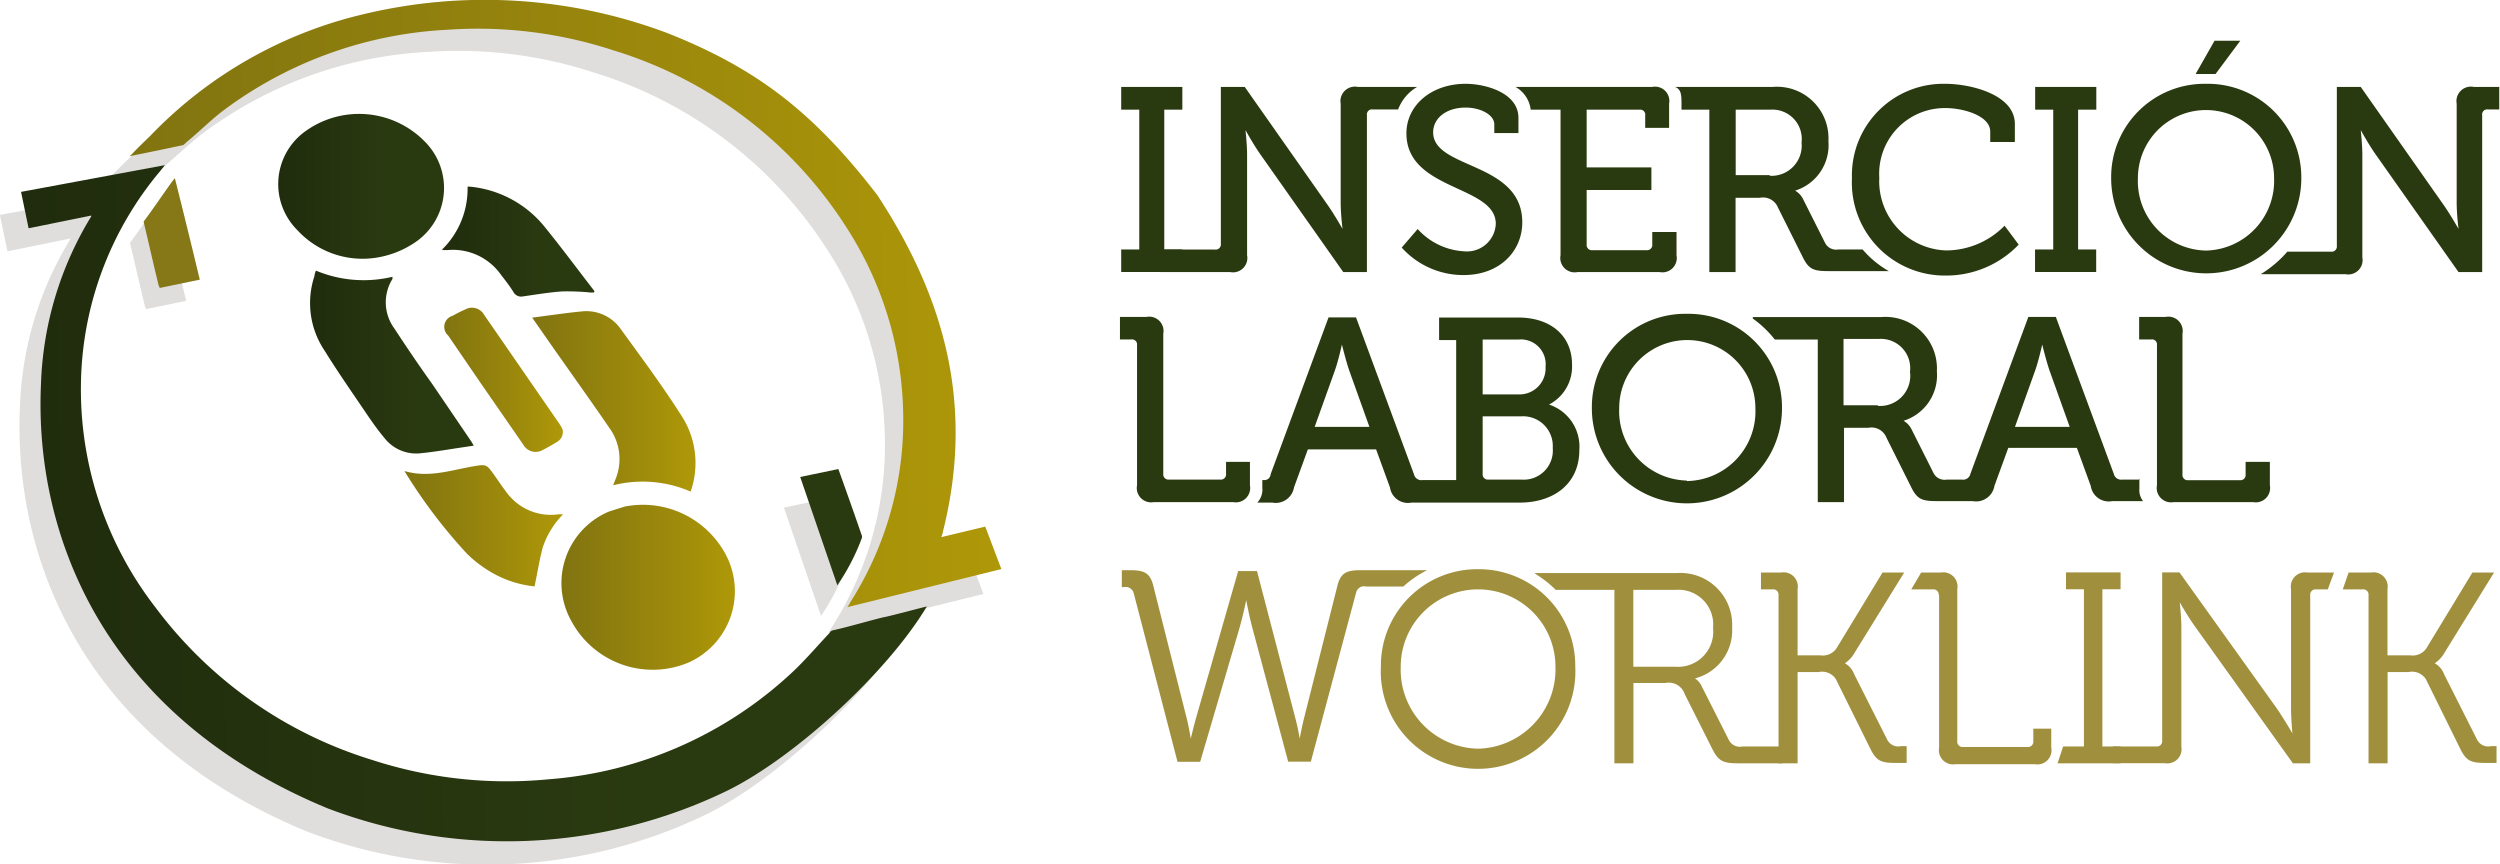
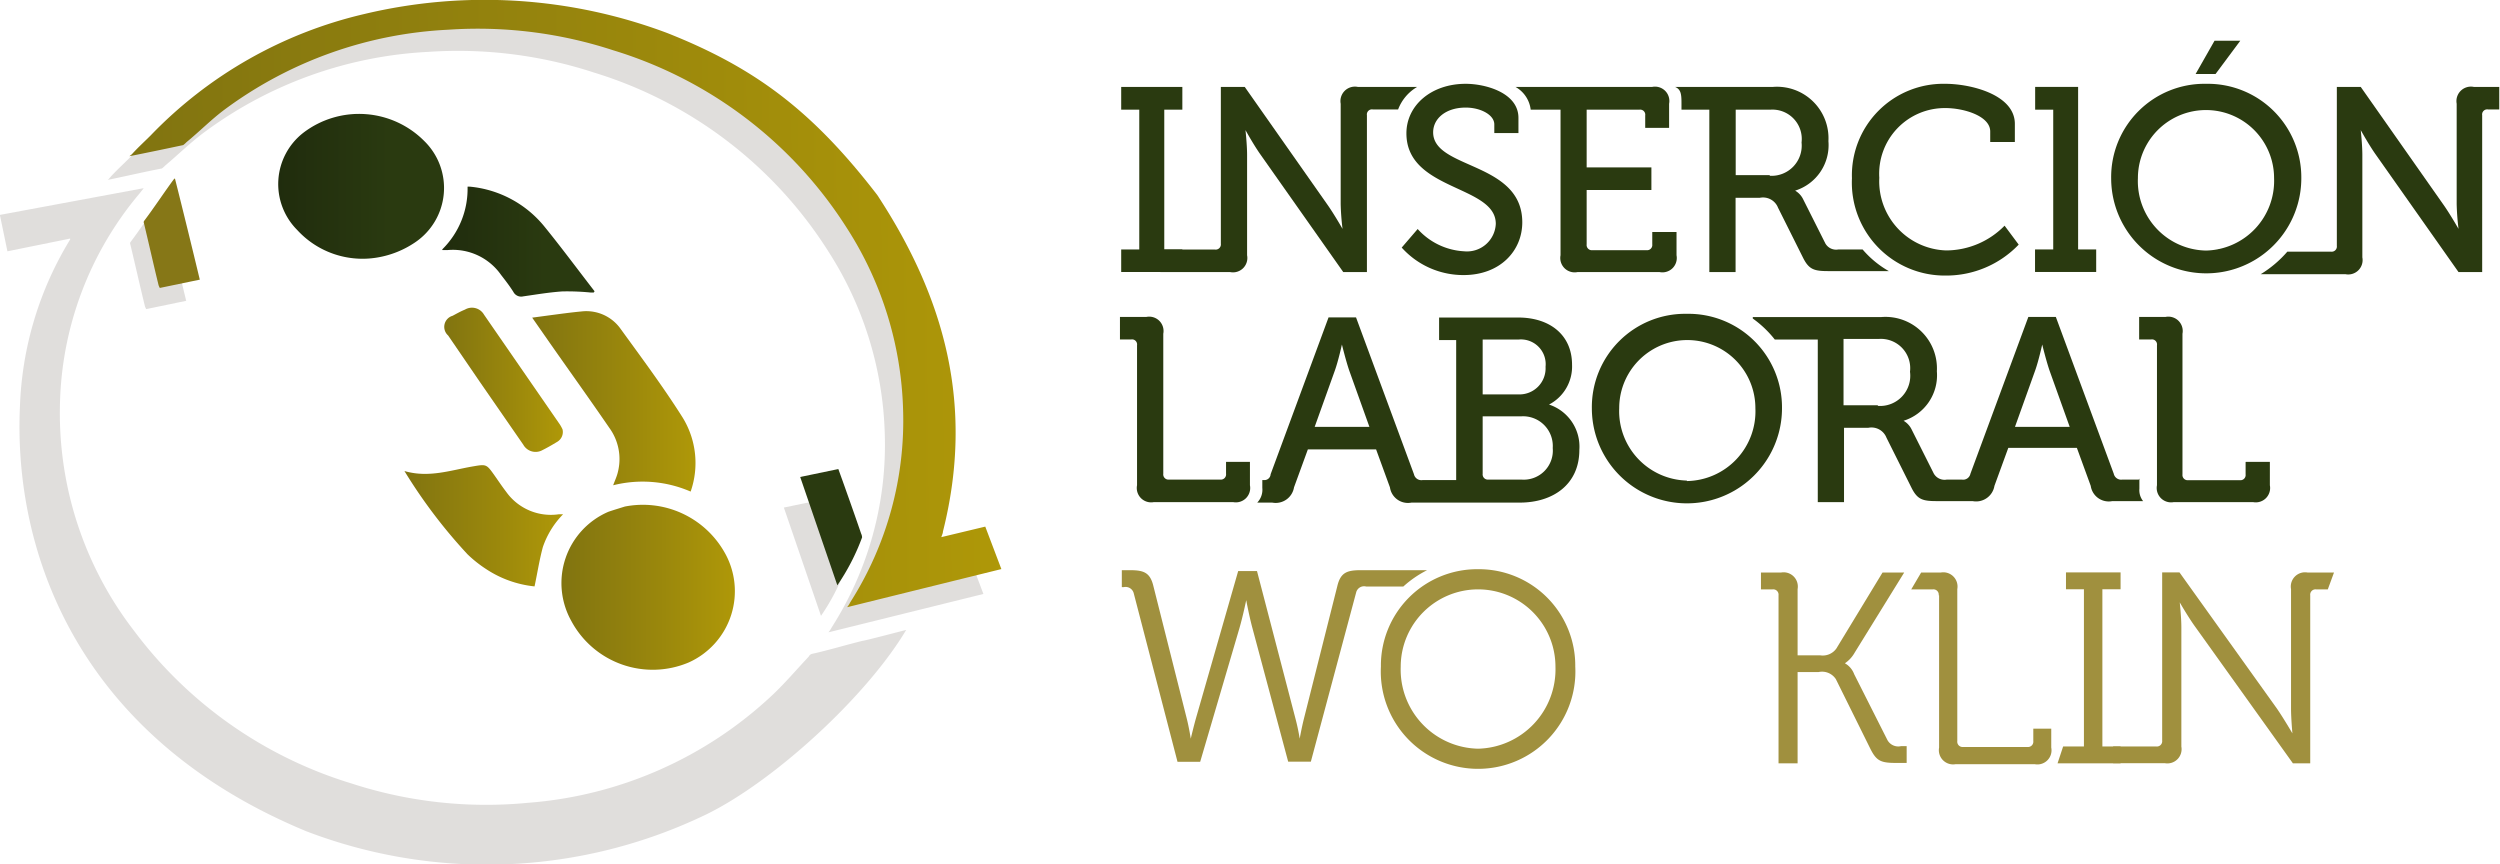
<svg xmlns="http://www.w3.org/2000/svg" xmlns:xlink="http://www.w3.org/1999/xlink" viewBox="0 0 201.95 69.82">
  <defs>
    <style>.cls-1{isolation:isolate;}.cls-2{opacity:0.5;mix-blend-mode:multiply;}.cls-3{fill:#c1bdba;}.cls-4{fill:url(#Degradado_sin_nombre_89);}.cls-5{fill:url(#Degradado_sin_nombre_94);}.cls-6{fill:url(#Degradado_sin_nombre_94-2);}.cls-7{fill:url(#Degradado_sin_nombre_89-2);}.cls-8{fill:url(#Degradado_sin_nombre_89-3);}.cls-9{fill:url(#Degradado_sin_nombre_94-3);}.cls-10{fill:url(#Degradado_sin_nombre_94-4);}.cls-11{fill:url(#Degradado_sin_nombre_89-4);}.cls-12{fill:url(#Degradado_sin_nombre_94-5);}.cls-13{fill:#2a3a10;}.cls-14{fill:#867717;}.cls-15{fill:#a0903e;}</style>
    <linearGradient id="Degradado_sin_nombre_89" x1="46.87" y1="119.55" x2="120.54" y2="119.55" gradientTransform="matrix(0.99, 0.01, 0.01, 1.02, -0.02, -6.13)" gradientUnits="userSpaceOnUse">
      <stop offset="0" stop-color="#202c0d" />
      <stop offset="0.67" stop-color="#2a3a10" />
    </linearGradient>
    <linearGradient id="Degradado_sin_nombre_94" x1="55.71" y1="103.52" x2="126.65" y2="103.52" gradientTransform="matrix(0.99, 0.01, 0.01, 1.02, -0.02, -6.13)" gradientUnits="userSpaceOnUse">
      <stop offset="0" stop-color="#817410" />
      <stop offset="0.59" stop-color="#9b880c" />
      <stop offset="1" stop-color="#af9808" />
    </linearGradient>
    <linearGradient id="Degradado_sin_nombre_94-2" x1="90.62" y1="122.6" x2="104.62" y2="122.6" gradientTransform="matrix(1, 0, 0, 1, 0, 0)" xlink:href="#Degradado_sin_nombre_94" />
    <linearGradient id="Degradado_sin_nombre_89-2" x1="67.7" y1="90.19" x2="81.08" y2="90.19" gradientTransform="matrix(1, 0, 0, 1, 0, 0)" xlink:href="#Degradado_sin_nombre_89" />
    <linearGradient id="Degradado_sin_nombre_89-3" x1="70.25" y1="104.35" x2="83.47" y2="104.35" gradientTransform="matrix(1, 0, 0, 1, 0, 0)" xlink:href="#Degradado_sin_nombre_89" />
    <linearGradient id="Degradado_sin_nombre_94-3" x1="88.22" y1="107.56" x2="101.39" y2="107.56" gradientTransform="matrix(1, 0, 0, 1, 0, 0)" xlink:href="#Degradado_sin_nombre_94" />
    <linearGradient id="Degradado_sin_nombre_94-4" x1="77.92" y1="117.61" x2="90.74" y2="117.61" gradientTransform="matrix(1, 0, 0, 1, 0, 0)" xlink:href="#Degradado_sin_nombre_94" />
    <linearGradient id="Degradado_sin_nombre_89-4" x1="80.95" y1="94.63" x2="93.27" y2="94.63" gradientTransform="matrix(1, 0, 0, 1, 0, 0)" xlink:href="#Degradado_sin_nombre_89" />
    <linearGradient id="Degradado_sin_nombre_94-5" x1="81.16" y1="105.81" x2="90.68" y2="105.81" gradientTransform="matrix(1, 0, 0, 1, 0, 0)" xlink:href="#Degradado_sin_nombre_94" />
  </defs>
  <title>original</title>
  <g class="cls-1">
    <g id="Capa_1" data-name="Capa 1">
      <g class="cls-2">
        <path class="cls-3" d="M50.76,94.44l-4.93,1-0.61-2.94,11.62-2.16-0.33.42A27.29,27.29,0,0,0,50.07,108a28.75,28.75,0,0,0,6,18.11,34.42,34.42,0,0,0,17.56,12.32,35.12,35.12,0,0,0,14.26,1.56,32.39,32.39,0,0,0,19.73-8.7c1-.94,2-2.11,2.94-3.11a0.41,0.41,0,0,1,.26-0.22c1.28-.28,2.73-0.72,4.11-1.06,0.19,0,3.51-.89,3.5-0.87-3.21,5.39-10.69,12.23-16.13,14.89A40.76,40.76,0,0,1,70,142.3C51.43,134.63,46.31,119.64,46.84,108A27.65,27.65,0,0,1,50.9,94.48a0.13,0.13,0,0,1,0-.06A0.25,0.25,0,0,0,50.76,94.44Z" transform="translate(-45.23 -75.14)" />
        <path class="cls-3" d="M54.16,89.43c0.47-.52,1-1,1.52-1.52A35.1,35.1,0,0,1,73,78.06a42.1,42.1,0,0,1,24.61,1.56c7.16,2.85,11.79,6.34,17,13.14,5.42,8.27,7.91,17,5.32,27.31,0,0.13-.07.26-0.13,0.46l3.57-.85,1.3,3.44-12.52,3.1a2,2,0,0,0,.26-0.39,27.42,27.42,0,0,0,4.29-15.7,28.67,28.67,0,0,0-4.53-14.64A34.29,34.29,0,0,0,93.21,81a35.33,35.33,0,0,0-13.38-1.67,33.18,33.18,0,0,0-18.17,6.55c-1.08.81-2.05,1.76-3.08,2.63a2.48,2.48,0,0,1-.27.24C57,89,55.26,89.4,53.94,89.67A1.66,1.66,0,0,0,54.16,89.43Z" transform="translate(-45.23 -75.14)" />
        <path class="cls-3" d="M111.55,124.89l-3-8.75,3.08-.64c0.21,0.58.44,1.21,0.66,1.84q0.6,1.68,1.18,3.37a0.79,0.79,0,0,1,.08.31A17.51,17.51,0,0,1,111.55,124.89Z" transform="translate(-45.23 -75.14)" />
        <path class="cls-3" d="M58.27,91.3c0.67,2.66,1.35,5.44,2,8.14l-3.23.67a1.41,1.41,0,0,1-.1-0.22c-0.39-1.59-.8-3.42-1.18-5a0.21,0.21,0,0,1,0-.18c0.76-1,1.67-2.38,2.44-3.42C58.23,91.34,58.23,91.19,58.27,91.3Z" transform="translate(-45.23 -75.14)" />
      </g>
-       <path class="cls-4" d="M52.47,92.58l-4.93,1-0.61-2.94,11.62-2.16-0.33.42a27.29,27.29,0,0,0-6.45,17.17,28.75,28.75,0,0,0,6,18.11A34.42,34.42,0,0,0,75.3,136.53a35.12,35.12,0,0,0,14.26,1.56,32.39,32.39,0,0,0,19.73-8.7c1-.94,2-2.11,2.94-3.11a0.41,0.41,0,0,1,.26-0.22c1.28-.28,2.73-0.72,4.11-1.06,0.19,0,3.51-.89,3.5-0.87C116.88,129.51,109.4,136.34,104,139a40.76,40.76,0,0,1-32.3,1.44C53.14,132.77,48,117.78,48.54,106.18A27.65,27.65,0,0,1,52.6,92.62a0.13,0.13,0,0,1,0-.06A0.25,0.25,0,0,0,52.47,92.58Z" transform="translate(-45.23 -75.14)" />
      <path class="cls-5" d="M55.9,87.58c0.47-.52,1-1,1.51-1.51a34.94,34.94,0,0,1,17.26-9.8,41.9,41.9,0,0,1,24.49,1.55c7.13,2.83,11.73,6.31,16.94,13.08,5.4,8.23,7.88,16.94,5.3,27.18,0,0.13-.07.26-0.13,0.45l3.55-.85,1.3,3.43-12.46,3.08a2,2,0,0,0,.25-0.39,27.29,27.29,0,0,0,4.27-15.62,28.54,28.54,0,0,0-4.51-14.57A34.13,34.13,0,0,0,94.76,79.2a35.16,35.16,0,0,0-13.32-1.66A33,33,0,0,0,63.36,84c-1.07.8-2,1.75-3.06,2.62a2.47,2.47,0,0,1-.27.24c-1.3.28-3,.63-4.35,0.9A1.65,1.65,0,0,0,55.9,87.58Z" transform="translate(-45.23 -75.14)" />
      <path class="cls-6" d="M95.7,116.06a7.58,7.58,0,0,1,8,3.6,6.31,6.31,0,0,1-2.85,9,7.46,7.46,0,0,1-9.47-3.36,6.27,6.27,0,0,1,3-8.82C94.82,116.33,95.26,116.2,95.7,116.06Z" transform="translate(-45.23 -75.14)" />
      <path class="cls-7" d="M75.72,95.94a7.15,7.15,0,0,1-6.48-2.22,5.25,5.25,0,0,1,.5-7.86,7.42,7.42,0,0,1,9.77.68,5.3,5.3,0,0,1-.75,8.18A7.67,7.67,0,0,1,75.72,95.94Z" transform="translate(-45.23 -75.14)" />
-       <path class="cls-8" d="M70.75,97a10,10,0,0,0,6.18.5,0.68,0.68,0,0,1,0,.18,3.57,3.57,0,0,0,.16,4c1,1.53,2,3,3.07,4.5l3.16,4.65,0.18,0.31-1,.15c-1.08.16-2.16,0.35-3.25,0.46a3.25,3.25,0,0,1-2.95-1.21c-0.61-.73-1.15-1.51-1.68-2.3-1.08-1.59-2.17-3.16-3.18-4.79a6.88,6.88,0,0,1-.81-6C70.64,97.29,70.69,97.16,70.75,97Z" transform="translate(-45.23 -75.14)" />
      <path class="cls-9" d="M94.76,114.34c0.15-.4.3-0.72,0.38-1.06a4.28,4.28,0,0,0-.69-3.58c-1.57-2.29-3.19-4.55-4.78-6.82l-1.45-2.08,1.41-.19c0.85-.11,1.7-0.23,2.56-0.31a3.39,3.39,0,0,1,3.19,1.43c1.69,2.33,3.41,4.64,4.95,7.07a7,7,0,0,1,.69,6.05A9.75,9.75,0,0,0,94.76,114.34Z" transform="translate(-45.23 -75.14)" />
      <path class="cls-10" d="M88.41,122.51a8.69,8.69,0,0,1-3.91-1.4A10,10,0,0,1,83,119.92a42.17,42.17,0,0,1-5.1-6.73c1.95,0.57,3.72-.06,5.51-0.37,1.11-.19,1.11-0.2,1.77.73,0.31,0.44.61,0.89,0.94,1.32a4.43,4.43,0,0,0,4.27,1.81h0.25l0.08,0a7,7,0,0,0-1.64,2.66C88.8,120.38,88.64,121.43,88.41,122.51Z" transform="translate(-45.23 -75.14)" />
      <path class="cls-11" d="M80.95,95.29A6.87,6.87,0,0,0,83,90.22a1.34,1.34,0,0,1,.21,0,8.83,8.83,0,0,1,5.94,3.15c1.41,1.73,2.74,3.53,4.11,5.3l-0.07.1-0.25,0a19.41,19.41,0,0,0-2.27-.09c-1.06.07-2.12,0.25-3.17,0.4a0.71,0.71,0,0,1-.8-0.36c-0.3-.48-0.65-0.93-1-1.38a4.75,4.75,0,0,0-4.31-2l-0.41,0A0.2,0.2,0,0,1,80.95,95.29Z" transform="translate(-45.23 -75.14)" />
      <path class="cls-12" d="M90.67,109.82a0.92,0.92,0,0,1-.41,1c-0.43.26-.86,0.51-1.31,0.73a1.14,1.14,0,0,1-1.45-.49L84,106l-2.57-3.76a0.93,0.93,0,0,1,.36-1.59c0.32-.17.63-0.35,1-0.5a1.12,1.12,0,0,1,1.54.41l6.14,8.89A3.7,3.7,0,0,1,90.67,109.82Z" transform="translate(-45.23 -75.14)" />
      <path class="cls-13" d="M112.87,122.42l-3-8.75,3.08-.64c0.21,0.58.44,1.21,0.66,1.84q0.6,1.68,1.18,3.37a0.79,0.79,0,0,1,.08.31A17.51,17.51,0,0,1,112.87,122.42Z" transform="translate(-45.23 -75.14)" />
      <path class="cls-14" d="M59.37,89.59c0.67,2.66,1.35,5.44,2,8.14l-3.23.67a1.41,1.41,0,0,1-.1-0.22c-0.39-1.59-.8-3.42-1.18-5a0.21,0.21,0,0,1,0-.18c0.76-1,1.67-2.38,2.44-3.42C59.33,89.64,59.33,89.49,59.37,89.59Z" transform="translate(-45.23 -75.14)" />
      <path class="cls-13" d="M135.8,95.29h1.46V84H135.8V82.16h4.94V84h-1.46V95.29h1.46v1.82H135.8V95.29Z" transform="translate(-45.23 -75.14)" />
      <path class="cls-13" d="M159.75,93.64a5.44,5.44,0,0,0,3.75,1.8,2.33,2.33,0,0,0,2.56-2.22c0-3.14-7.22-2.65-7.22-7.31,0-2.25,2-4,4.79-4,1.59,0,4.26.72,4.26,2.75v1.23h-1.95v-0.7c0-.78-1.12-1.36-2.31-1.36-1.61,0-2.63.89-2.63,2,0,3,7.2,2.35,7.2,7.27,0,2.29-1.78,4.26-4.74,4.26a6.69,6.69,0,0,1-5-2.22Z" transform="translate(-45.23 -75.14)" />
      <path class="cls-13" d="M202.38,81.91c2,0,5.61.85,5.61,3.24v1.46H206V85.76c0-1.25-2.12-1.89-3.62-1.89a5.3,5.3,0,0,0-5.34,5.63,5.59,5.59,0,0,0,5.4,5.87,6.63,6.63,0,0,0,4.72-2l1.14,1.53a8.11,8.11,0,0,1-5.89,2.5,7.51,7.51,0,0,1-7.58-7.86A7.39,7.39,0,0,1,202.38,81.91Z" transform="translate(-45.23 -75.14)" />
-       <path class="cls-13" d="M209.63,95.29h1.46V84h-1.46V82.16h4.94V84H213.1V95.29h1.46v1.82h-4.94V95.29Z" transform="translate(-45.23 -75.14)" />
+       <path class="cls-13" d="M209.63,95.29h1.46V84h-1.46V82.16h4.94H213.1V95.29h1.46v1.82h-4.94V95.29Z" transform="translate(-45.23 -75.14)" />
      <path class="cls-13" d="M223.44,81.91a7.56,7.56,0,0,1,7.69,7.63,7.68,7.68,0,1,1-15.36,0A7.54,7.54,0,0,1,223.44,81.91Zm0,13.47a5.63,5.63,0,0,0,5.49-5.85,5.48,5.48,0,1,0-11,0A5.61,5.61,0,0,0,223.44,95.38Zm0.68-16.95h2.08l-2,2.69h-1.61Z" transform="translate(-45.23 -75.14)" />
      <path class="cls-13" d="M159.71,82.16h-4.8a1.17,1.17,0,0,0-1.38,1.36v8.11a20.39,20.39,0,0,0,.15,2h0s-0.7-1.23-1.25-2l-6.65-9.47h-1.93V94.83a0.42,0.42,0,0,1-.47.47h-4.41v1.82h5.64a1.16,1.16,0,0,0,1.36-1.36V87.65c0-.83-0.13-2-0.13-2h0s0.68,1.23,1.23,2l6.67,9.47h1.91V84.45a0.41,0.41,0,0,1,.47-0.47h2.05A3.58,3.58,0,0,1,159.71,82.16Z" transform="translate(-45.23 -75.14)" />
      <path class="cls-13" d="M178.7,93.88v1a0.42,0.42,0,0,1-.47.47h-4.36a0.42,0.42,0,0,1-.47-0.47V90.49h5.23V88.66h-5.23V84h4.26a0.41,0.41,0,0,1,.47.47v1h1.93V83.52a1.16,1.16,0,0,0-1.36-1.36H167.65A2.44,2.44,0,0,1,168.88,84h2.41V95.76a1.16,1.16,0,0,0,1.36,1.36h6.65a1.16,1.16,0,0,0,1.36-1.36V93.88H178.7Z" transform="translate(-45.23 -75.14)" />
      <path class="cls-13" d="M199.84,95.29a5.67,5.67,0,0,0,.72.33V95.29h-0.72Z" transform="translate(-45.23 -75.14)" />
      <path class="cls-13" d="M195.69,95.29h-1.95a1,1,0,0,1-1.06-.49l-1.8-3.58a1.63,1.63,0,0,0-.64-0.68v0a3.85,3.85,0,0,0,2.69-4,4.16,4.16,0,0,0-4.47-4.38h-7.92c0.46,0.19.52,0.56,0.52,1.27V84h2.25V97.12h2.12v-6h1.95a1.3,1.3,0,0,1,1.48.8l2,4c0.49,1,.91,1.12,2.08,1.12h4.87A7.93,7.93,0,0,1,195.69,95.29Zm-7.5-6h-2.75V84h2.8a2.37,2.37,0,0,1,2.52,2.65A2.44,2.44,0,0,1,188.19,89.34Z" transform="translate(-45.23 -75.14)" />
      <path class="cls-13" d="M224.44,95.29v0.89a5.85,5.85,0,0,0,2.25-.89h-2.25Z" transform="translate(-45.23 -75.14)" />
      <path class="cls-13" d="M245.06,82.16a1.17,1.17,0,0,0-1.38,1.36v8.11a20.39,20.39,0,0,0,.15,2h0s-0.7-1.23-1.25-2l-6.65-9.47H234V95a0.42,0.42,0,0,1-.47.47H230a9.13,9.13,0,0,1-2.15,1.82h6.85a1.16,1.16,0,0,0,1.36-1.36V87.65c0-.83-0.13-2-0.13-2h0s0.68,1.23,1.23,2l6.67,9.47h1.91V84.45a0.41,0.41,0,0,1,.47-0.47h0.91V82.16h-2.12Z" transform="translate(-45.23 -75.14)" />
      <path class="cls-13" d="M144.27,113.41a0.42,0.42,0,0,1-.47.47h-4.13a0.42,0.42,0,0,1-.47-0.47V102.1a1.16,1.16,0,0,0-1.36-1.36h-2.14v1.82h0.91a0.41,0.41,0,0,1,.47.47v11.31a1.16,1.16,0,0,0,1.36,1.36h6.4a1.16,1.16,0,0,0,1.36-1.36v-1.89h-1.93v1Z" transform="translate(-45.23 -75.14)" />
      <path class="cls-13" d="M170.36,107.82v0a3.46,3.46,0,0,0,1.86-3.22c0-2.42-1.82-3.81-4.34-3.81h-6.4v1.82h1.38v11.31h-2.71a0.61,0.61,0,0,1-.7-0.47l-4.68-12.67h-2.22l-4.68,12.67a0.5,0.5,0,0,1-.55.47H147.2v0.63a1.5,1.5,0,0,1-.41,1.19H148a1.5,1.5,0,0,0,1.76-1.23l1.12-3.07h5.51l1.12,3.07a1.47,1.47,0,0,0,1.74,1.23h4.65v0l0.28,0H168c2.65,0,4.81-1.44,4.81-4.26A3.58,3.58,0,0,0,170.36,107.82Zm-18.93,1.8,1.63-4.55c0.28-.78.57-2.1,0.57-2.1h0s0.32,1.31.59,2.1l1.63,4.55h-4.47ZM165,102.57h2.88a2,2,0,0,1,2.2,2.2A2.11,2.11,0,0,1,167.9,107H165v-4.47Zm3.14,11.31h-2.67a0.42,0.42,0,0,1-.47-0.47v-4.64h3.14a2.4,2.4,0,0,1,2.52,2.56A2.35,2.35,0,0,1,168.12,113.88Z" transform="translate(-45.23 -75.14)" />
      <path class="cls-13" d="M181.49,100.49a7.54,7.54,0,0,0-7.67,7.63,7.68,7.68,0,1,0,15.36,0A7.56,7.56,0,0,0,181.49,100.49Zm0,13.47a5.61,5.61,0,0,1-5.46-5.85,5.48,5.48,0,1,1,11,0A5.63,5.63,0,0,1,181.49,114Z" transform="translate(-45.23 -75.14)" />
      <path class="cls-13" d="M226.63,112.46v1a0.42,0.42,0,0,1-.47.47H222a0.42,0.42,0,0,1-.47-0.47V102.1a1.16,1.16,0,0,0-1.36-1.36h-2.14v1.82H219a0.41,0.41,0,0,1,.47.47v11.31a1.16,1.16,0,0,0,1.36,1.36h6.4a1.16,1.16,0,0,0,1.36-1.36v-1.89h-1.93Z" transform="translate(-45.23 -75.14)" />
      <path class="cls-13" d="M218,113.88h-1.32a0.61,0.61,0,0,1-.7-0.47l-4.68-12.67h-2.22l-4.68,12.67a0.6,0.6,0,0,1-.7.47H202.5a1,1,0,0,1-1.06-.49l-1.8-3.58a1.63,1.63,0,0,0-.64-0.68v0a3.85,3.85,0,0,0,2.69-4,4.16,4.16,0,0,0-4.47-4.38h-10.4v0.12a8.72,8.72,0,0,1,1.78,1.7h3.47V115.7h2.12v-6h1.95a1.3,1.3,0,0,1,1.48.8l2,4c0.49,1,.91,1.12,2.08,1.12h2.88a1.5,1.5,0,0,0,1.76-1.23l1.12-3.07H213l1.12,3.07a1.47,1.47,0,0,0,1.74,1.23h2.49a1.42,1.42,0,0,1-.3-1v-0.82Zm-21.1-6h-2.75v-5.36H197a2.37,2.37,0,0,1,2.52,2.65A2.44,2.44,0,0,1,196.95,107.93ZM208,109.62l1.63-4.55c0.28-.78.57-2.1,0.57-2.1h0s0.32,1.31.59,2.1l1.63,4.55H208Z" transform="translate(-45.23 -75.14)" />
      <path class="cls-15" d="M164.63,121.12a7.79,7.79,0,0,1,7.85,7.87,7.86,7.86,0,1,1-15.7,0A7.78,7.78,0,0,1,164.63,121.12Zm0,14.5a6.41,6.41,0,0,0,6.25-6.62,6.25,6.25,0,1,0-12.5,0A6.39,6.39,0,0,0,164.63,135.62Z" transform="translate(-45.23 -75.14)" />
      <path class="cls-15" d="M188.9,123.23a0.43,0.43,0,0,0-.48-0.48h-0.94v-1.36h1.62a1.15,1.15,0,0,1,1.34,1.34v5.35h1.84a1.35,1.35,0,0,0,1.29-.55l3.73-6.14h1.75l-4,6.47a2.51,2.51,0,0,1-.79.86v0a1.67,1.67,0,0,1,.75.88l2.68,5.31a1,1,0,0,0,1.12.5h0.44v1.36h-0.81c-1.25,0-1.62-.13-2.13-1.16L193.53,130a1.33,1.33,0,0,0-1.4-.57h-1.69v7.37H188.9V123.23Z" transform="translate(-45.23 -75.14)" />
      <path class="cls-15" d="M201.84,123.23a0.43,0.43,0,0,0-.48-0.48h-1.74l0.8-1.36H202a1.15,1.15,0,0,1,1.34,1.34V135a0.43,0.43,0,0,0,.48.48H209a0.43,0.43,0,0,0,.48-0.48v-1h1.45v1.53a1.14,1.14,0,0,1-1.34,1.34h-6.38a1.15,1.15,0,0,1-1.34-1.34V123.23Z" transform="translate(-45.23 -75.14)" />
      <path class="cls-15" d="M211.89,135.44h1.68v-12.7h-1.45v-1.36h4.41v1.36h-1.47v12.7h1.47v1.36h-5.09Z" transform="translate(-45.23 -75.14)" />
      <path class="cls-15" d="M215.92,135.44h3.49a0.43,0.43,0,0,0,.48-0.48V121.38h1.4l7.87,11c0.53,0.77,1.25,2,1.25,2h0s-0.11-1.21-.11-2v-9.65a1.15,1.15,0,0,1,1.34-1.34h2.13l-0.5,1.36h-0.94a0.43,0.43,0,0,0-.48.48V136.8h-1.4l-7.87-11c-0.55-.75-1.27-2-1.27-2h0s0.13,1.18.13,2v9.65a1.15,1.15,0,0,1-1.34,1.34h-4.17v-1.36Z" transform="translate(-45.23 -75.14)" />
-       <path class="cls-15" d="M236.56,123.23a0.43,0.43,0,0,0-.48-0.48h-1.6l0.47-1.36h1.8a1.15,1.15,0,0,1,1.34,1.34v5.35h1.84a1.35,1.35,0,0,0,1.29-.55l3.73-6.14h1.75l-4,6.47a2.51,2.51,0,0,1-.79.86v0a1.67,1.67,0,0,1,.75.88l2.68,5.31a1,1,0,0,0,1.12.5h0.44v1.36h-0.81c-1.25,0-1.62-.13-2.13-1.16L241.19,130a1.33,1.33,0,0,0-1.4-.57H238.1v7.37h-1.54V123.23Z" transform="translate(-45.23 -75.14)" />
-       <path class="cls-15" d="M186,135.44a1,1,0,0,1-1.1-.5l-2.22-4.39a1.51,1.51,0,0,0-.53-0.61v0a4,4,0,0,0,3-4.12,4.18,4.18,0,0,0-4.43-4.39H169.19l0.13,0.11a8.67,8.67,0,0,1,1.58,1.25h4.74V136.8h1.54v-6.49h2.59a1.36,1.36,0,0,1,1.56.92l2.22,4.41c0.5,1,.88,1.16,2.13,1.16h3.54v-1.36H186ZM180.59,129h-3.42v-6.21h3.44a2.8,2.8,0,0,1,3,3.07A2.84,2.84,0,0,1,180.59,129Z" transform="translate(-45.23 -75.14)" />
      <path class="cls-15" d="M160.51,121.2l0,0h-5.38c-1.1,0-1.61.2-1.87,1.28l-2.69,10.68c-0.2.79-.35,1.65-0.35,1.65h0a16.44,16.44,0,0,0-.35-1.65l-3.1-11.89h-1.52l-3.41,11.89c-0.22.79-.42,1.65-0.42,1.65h0s-0.13-.86-0.33-1.65l-2.69-10.68c-0.26-1.08-.77-1.28-1.87-1.28h-0.68v1.37H136a0.68,0.68,0,0,1,.81.48l3.54,13.63h1.83l3.17-10.79c0.29-1,.55-2.27.55-2.27h0s0.24,1.3.51,2.29l2.88,10.76h1.83L154.78,123a0.66,0.66,0,0,1,.81-0.48h3A8.65,8.65,0,0,1,160.51,121.2Z" transform="translate(-45.23 -75.14)" />
    </g>
  </g>
</svg>